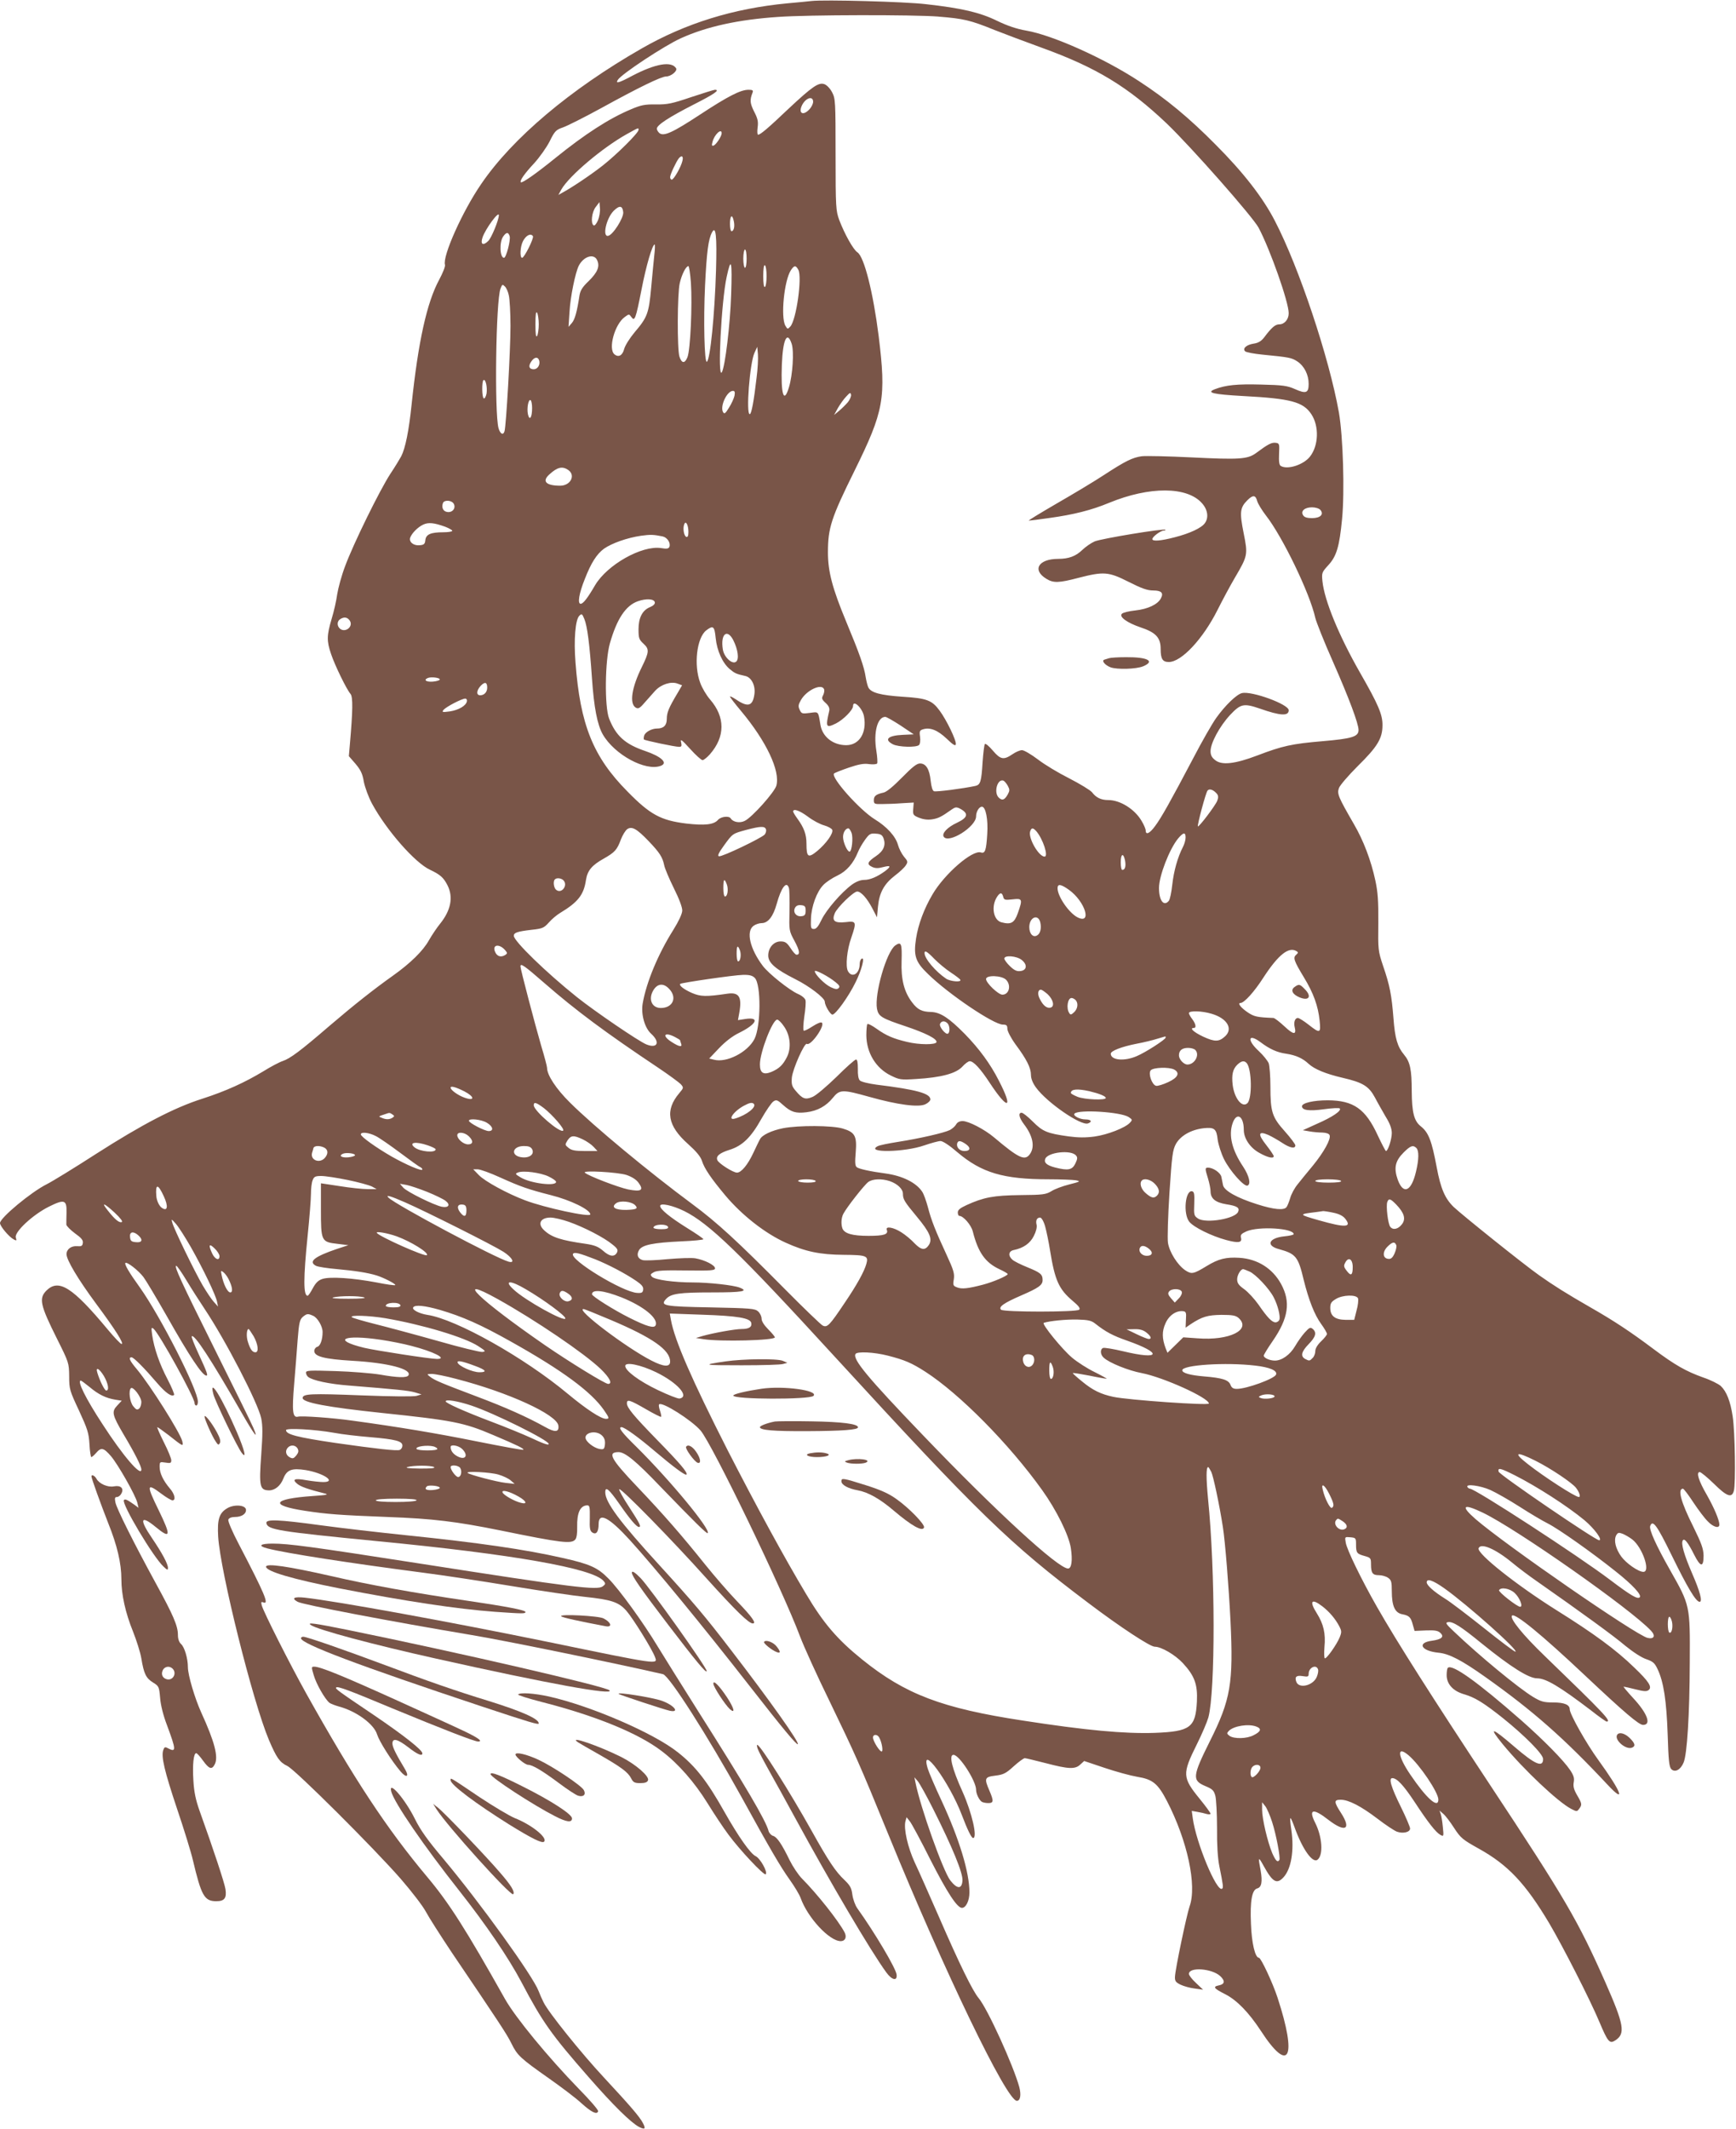
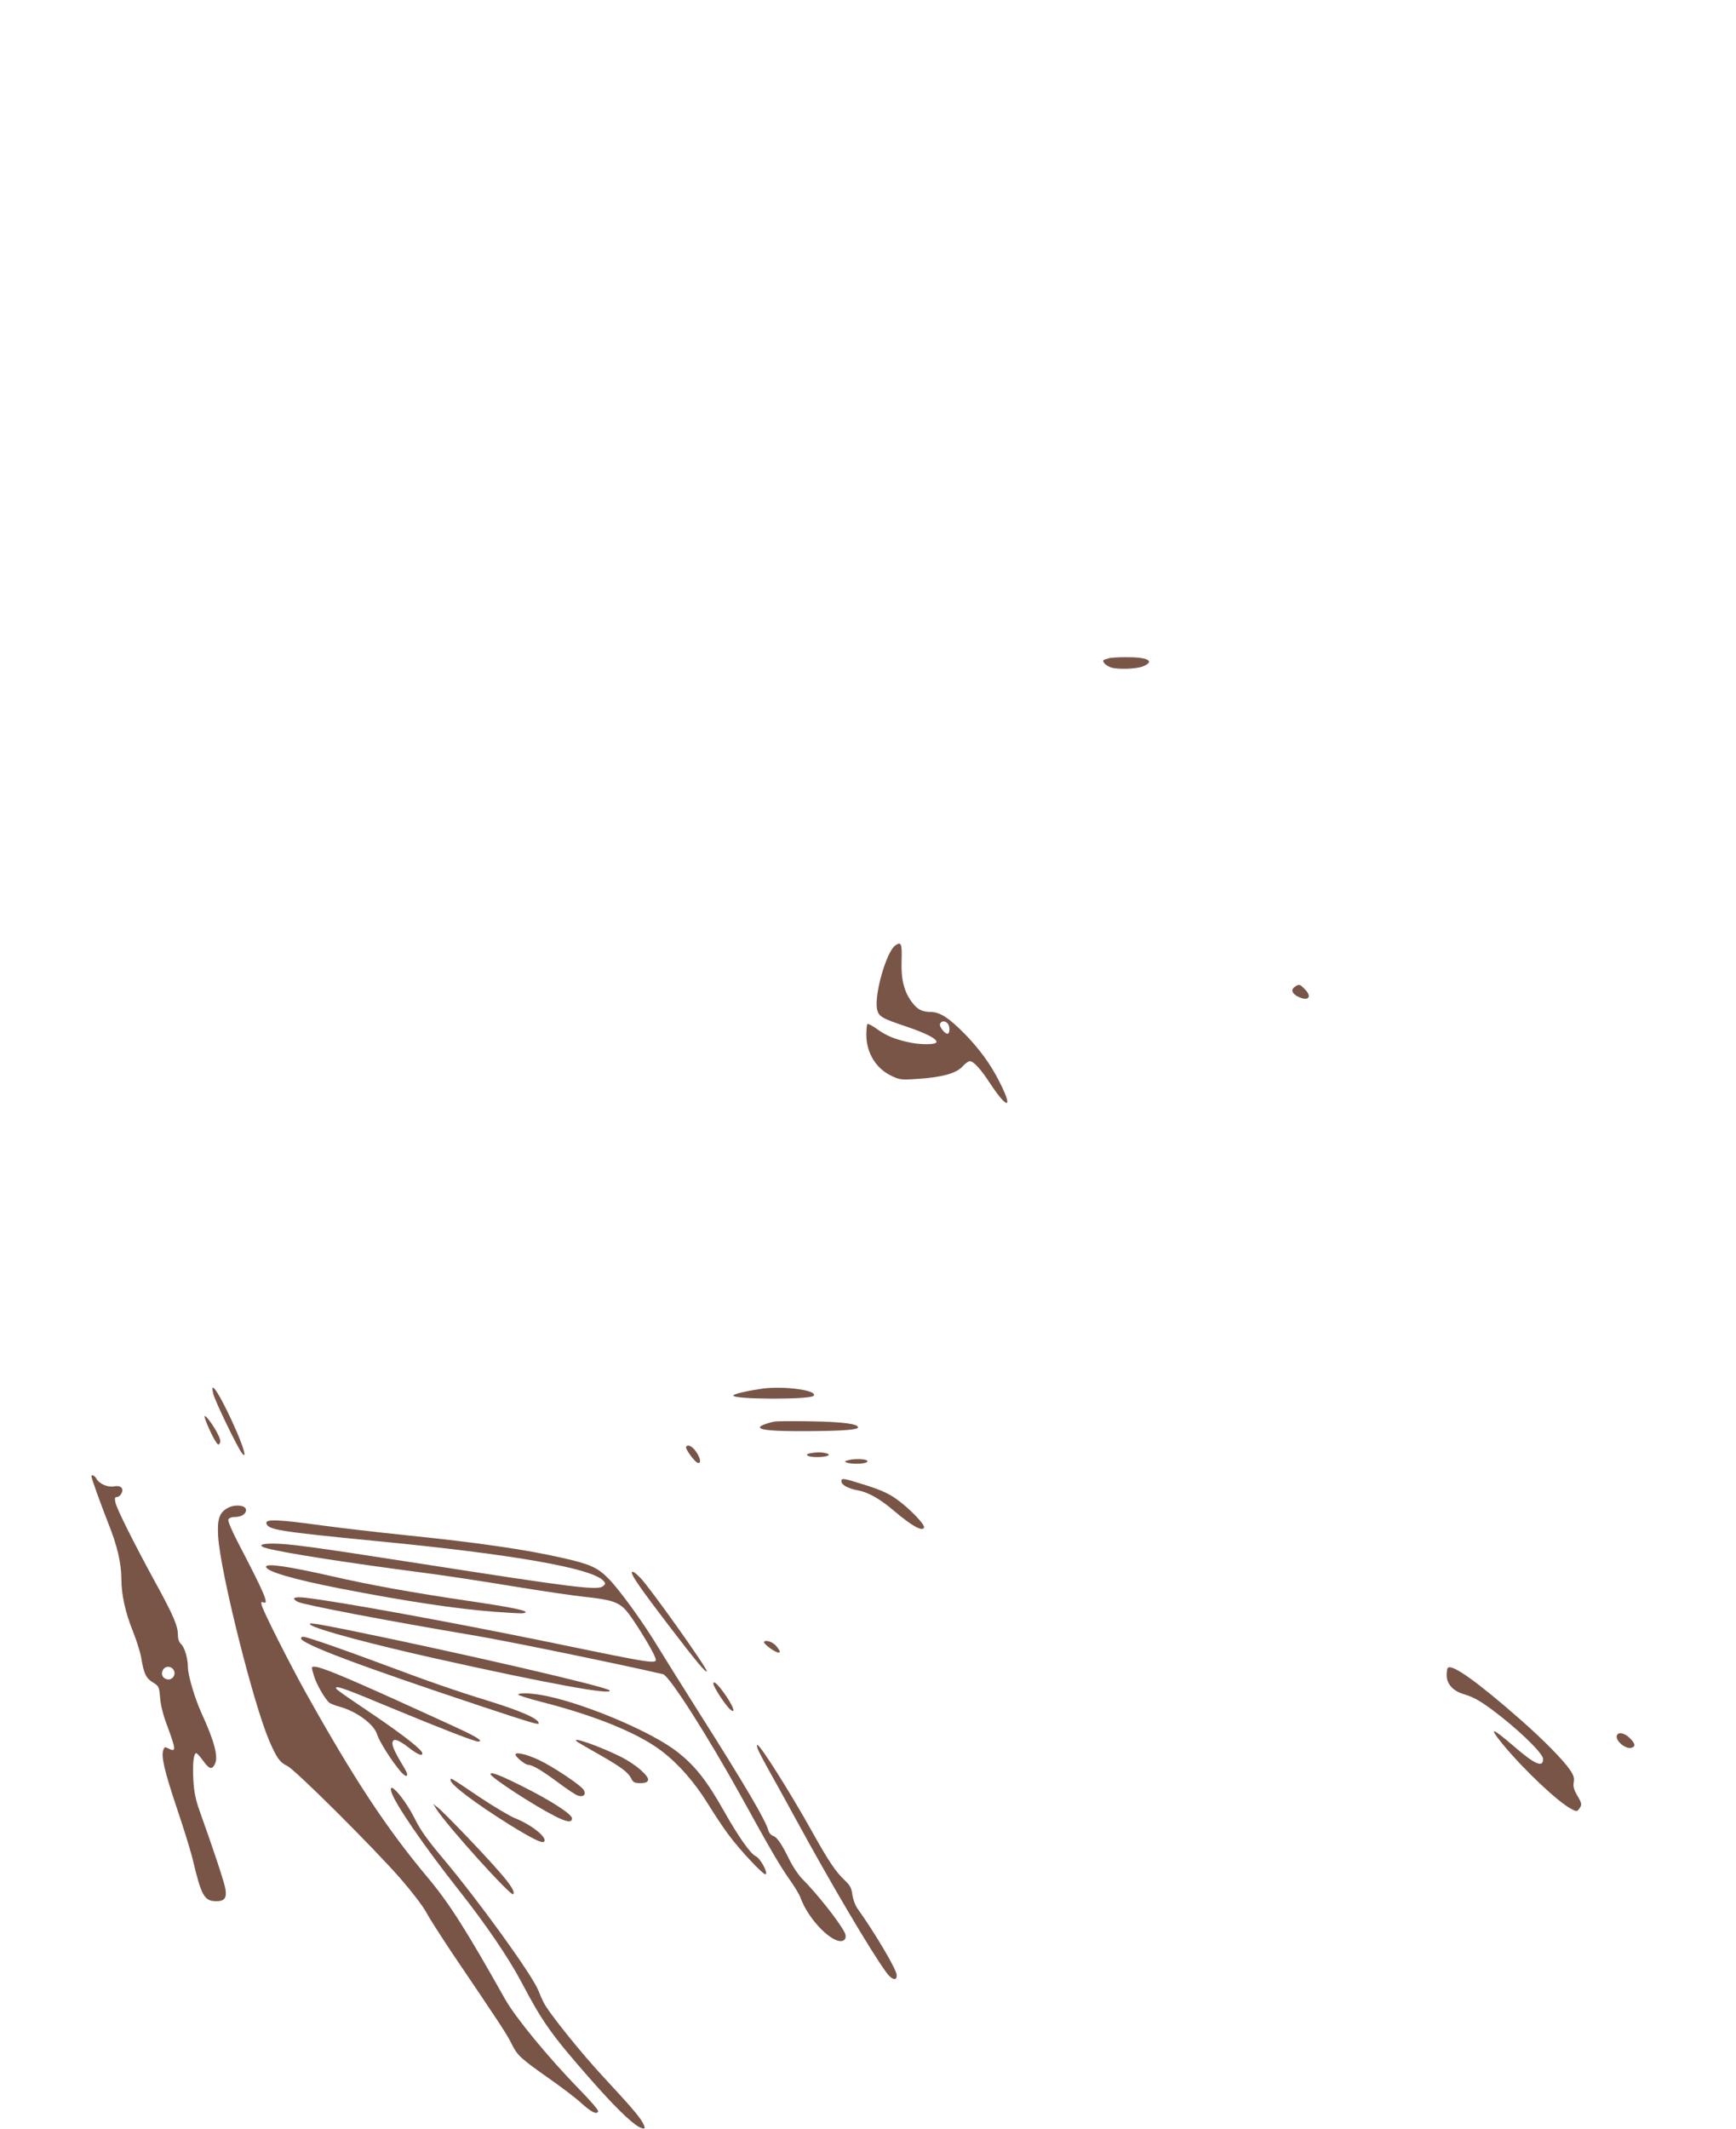
<svg xmlns="http://www.w3.org/2000/svg" version="1.0" width="1044pt" height="1280pt" viewBox="0 0 1044 1280" preserveAspectRatio="xMidYMid meet">
  <g transform="translate(0,1280) scale(0.1,-0.1)" fill="#795548" stroke="none">
-     <path d="M4880 12794 c-19 -2 -84 -9 -145 -14 -325 -31 -612 -120 -877 -272 -428 -245 -777 -539 -964 -814 -113 -164 -234 -435 -218 -486 3 -9 -13 -49 -35 -90 -74 -137 -126 -371 -166 -753 -16 -154 -37 -259 -62 -308 -8 -15 -37 -63 -65 -105 -63 -96 -224 -423 -273 -557 -21 -55 -41 -130 -47 -167 -5 -38 -20 -105 -34 -150 -29 -99 -30 -131 -3 -210 23 -69 94 -214 117 -240 15 -18 14 -99 -4 -304 l-6 -70 40 -46 c31 -37 42 -59 50 -108 7 -34 28 -92 49 -131 86 -159 258 -356 349 -398 61 -29 81 -46 105 -93 36 -71 21 -150 -44 -231 -19 -23 -49 -68 -67 -99 -35 -64 -112 -139 -216 -213 -114 -81 -231 -173 -382 -302 -175 -151 -237 -197 -282 -212 -19 -6 -72 -34 -117 -62 -111 -67 -225 -119 -368 -165 -169 -54 -362 -155 -637 -331 -130 -84 -264 -166 -296 -182 -96 -48 -282 -203 -282 -234 0 -19 54 -83 82 -98 18 -10 19 -8 13 11 -10 33 102 137 198 185 94 47 109 42 107 -34 -1 -31 -1 -63 -1 -73 1 -9 24 -32 52 -53 38 -27 50 -41 47 -58 -2 -18 -9 -21 -34 -19 -35 3 -64 -18 -64 -48 0 -35 70 -152 178 -298 118 -159 170 -242 153 -242 -6 0 -43 39 -83 87 -213 256 -295 307 -369 234 -46 -47 -38 -86 64 -290 71 -142 72 -145 73 -225 0 -77 3 -87 59 -206 51 -111 59 -134 63 -203 2 -42 8 -77 11 -77 4 0 17 11 29 25 30 35 45 32 89 -19 42 -49 148 -235 159 -281 l7 -30 -24 18 c-45 32 -58 37 -64 28 -14 -23 177 -343 239 -400 22 -21 26 -22 26 -7 0 24 -35 89 -96 179 -78 114 -69 142 22 67 91 -75 94 -55 19 99 -76 155 -74 168 15 101 29 -22 60 -40 67 -40 22 0 14 38 -16 72 -39 46 -61 91 -61 129 0 31 1 31 35 26 30 -5 35 -3 35 14 0 11 -20 60 -45 109 -25 50 -42 90 -39 90 3 0 34 -22 68 -48 87 -69 90 -71 82 -36 -14 53 -192 335 -272 431 -44 52 -54 73 -33 73 13 0 78 -66 156 -157 49 -57 86 -83 100 -69 3 3 -14 45 -39 93 -49 93 -81 186 -93 267 -6 44 -5 48 8 38 34 -28 247 -414 247 -447 0 -8 5 -15 10 -15 6 0 10 10 10 23 0 72 -224 511 -349 687 -65 90 -94 140 -87 147 9 9 78 -44 109 -85 15 -20 77 -124 137 -229 140 -248 217 -363 241 -363 11 0 5 18 -48 133 -25 54 -43 100 -40 103 15 16 115 -137 297 -454 80 -140 107 -174 74 -97 -8 21 -109 225 -223 454 -214 430 -256 521 -241 521 5 0 32 -39 61 -87 29 -49 79 -126 110 -173 125 -187 320 -563 340 -657 9 -46 9 -93 0 -219 -14 -191 -9 -213 47 -214 35 0 69 27 86 71 21 53 51 64 134 51 108 -18 188 -72 106 -72 -20 0 -66 5 -101 11 -72 13 -89 6 -55 -22 21 -17 66 -33 162 -57 30 -7 19 -10 -70 -16 -243 -17 -262 -56 -45 -89 130 -20 211 -26 495 -37 274 -10 412 -27 680 -81 371 -76 427 -82 450 -54 8 9 12 39 11 74 -2 86 18 130 61 131 14 0 16 -11 15 -76 -2 -64 1 -78 16 -88 23 -14 37 5 37 52 0 73 62 41 188 -97 153 -169 432 -508 727 -886 191 -245 276 -347 283 -341 10 11 -168 262 -402 566 -157 205 -225 285 -433 513 -235 257 -323 375 -323 435 0 39 21 21 85 -70 63 -91 103 -138 117 -138 16 0 7 19 -58 119 -37 56 -64 105 -60 108 9 10 317 -304 523 -534 178 -197 256 -273 280 -273 24 0 -4 39 -96 135 -48 50 -134 149 -191 220 -137 171 -249 300 -410 469 -158 166 -179 206 -110 206 39 0 105 -54 252 -208 206 -213 279 -285 284 -279 20 20 -226 318 -428 518 -89 87 -113 119 -90 119 17 0 101 -60 197 -142 116 -98 186 -150 193 -143 10 10 -37 66 -173 205 -146 150 -185 197 -185 224 0 25 18 20 113 -35 48 -28 90 -49 93 -47 2 3 -1 19 -7 37 -6 18 -9 35 -5 38 17 18 194 -94 249 -157 71 -83 494 -959 599 -1240 22 -58 101 -233 178 -390 154 -319 177 -369 353 -800 338 -827 711 -1600 772 -1600 21 0 27 35 15 82 -35 129 -191 472 -245 536 -36 43 -116 206 -238 487 -58 132 -123 280 -146 328 -42 91 -67 202 -56 247 l7 25 19 -24 c11 -13 67 -117 124 -231 101 -198 161 -290 190 -290 24 0 45 43 45 93 0 120 -60 319 -168 552 -39 83 -76 170 -83 193 -48 161 131 -84 205 -279 33 -87 58 -139 68 -139 28 0 -7 152 -63 277 -64 141 -84 223 -55 223 35 0 136 -157 136 -210 0 -24 18 -61 34 -72 6 -4 23 -8 39 -8 33 0 34 12 7 75 -32 74 -29 82 36 90 48 6 63 13 110 56 30 27 60 49 67 49 6 0 63 -14 126 -30 137 -36 177 -38 208 -8 l23 21 122 -41 c68 -23 156 -47 197 -54 93 -15 124 -40 179 -146 123 -238 181 -508 136 -633 -18 -52 -87 -381 -88 -424 -1 -25 5 -33 34 -47 19 -9 58 -20 85 -23 l50 -7 -42 40 c-24 22 -43 46 -43 55 0 43 138 33 188 -13 31 -29 28 -49 -8 -56 -38 -8 -31 -18 38 -53 71 -36 143 -111 215 -221 170 -261 219 -163 100 200 -29 89 -100 240 -112 240 -23 0 -44 89 -48 205 -6 136 6 204 38 212 26 7 32 40 20 109 -16 83 -14 85 19 25 53 -96 78 -111 118 -68 47 50 66 161 48 285 -13 90 -9 93 19 17 48 -134 110 -220 139 -195 35 28 28 137 -15 222 -42 83 -12 89 80 17 101 -78 140 -58 76 41 -44 68 -44 80 -2 80 47 0 121 -38 221 -114 48 -37 101 -72 117 -78 37 -13 79 -3 79 19 0 9 -24 66 -54 127 -61 123 -76 176 -53 176 28 0 67 -42 134 -143 82 -125 128 -183 155 -198 20 -11 21 -10 15 47 -3 33 -9 68 -13 79 l-7 20 23 -20 c13 -11 42 -49 65 -85 39 -60 51 -70 150 -125 174 -97 279 -208 422 -448 82 -139 245 -458 302 -594 51 -121 61 -132 96 -109 61 40 52 93 -61 349 -164 370 -240 501 -697 1192 -342 518 -555 852 -677 1066 -94 165 -180 342 -187 385 -6 35 -6 35 28 32 33 -3 34 -5 34 -45 0 -49 5 -55 53 -68 35 -10 37 -13 37 -50 0 -53 10 -65 48 -65 18 0 43 -7 55 -16 19 -13 22 -24 22 -80 0 -90 19 -131 64 -139 41 -8 51 -18 63 -65 l10 -35 68 3 c52 2 72 -1 86 -14 27 -24 9 -40 -50 -48 -92 -12 -64 -62 40 -72 64 -6 139 -45 280 -145 288 -204 475 -369 737 -649 112 -120 84 -44 -56 149 -72 99 -172 276 -172 305 0 27 -32 41 -99 41 -58 0 -74 5 -121 33 -89 54 -324 248 -474 391 -52 49 -56 56 -37 59 28 4 74 -24 200 -127 178 -144 285 -211 335 -211 53 0 135 -49 323 -192 48 -38 91 -68 95 -68 32 0 -17 51 -373 395 -130 125 -212 226 -196 242 18 17 177 -113 437 -358 239 -225 326 -299 351 -299 52 0 26 70 -61 163 -34 37 -59 67 -56 67 4 0 36 -7 71 -16 52 -13 68 -14 80 -4 22 18 0 52 -87 135 -110 107 -244 205 -468 345 -239 150 -479 340 -468 372 13 34 100 -3 200 -85 37 -31 105 -82 150 -113 267 -187 463 -329 532 -388 48 -39 99 -72 127 -81 40 -14 50 -23 67 -59 37 -77 54 -191 61 -393 5 -159 9 -195 22 -209 22 -22 56 -4 74 40 21 50 36 288 37 603 2 342 2 341 -118 553 -84 148 -128 245 -120 266 15 40 40 6 130 -178 93 -190 145 -278 167 -278 19 0 3 61 -45 171 -48 111 -68 180 -56 198 9 16 31 -11 69 -87 38 -75 56 -76 56 -4 -1 41 -12 72 -62 174 -74 147 -96 228 -62 228 5 0 33 -37 63 -83 30 -45 69 -97 87 -114 32 -34 69 -44 69 -19 0 27 -32 102 -75 178 -50 86 -66 138 -43 138 7 0 46 -32 85 -70 78 -77 108 -88 120 -43 12 42 7 358 -7 448 -14 92 -37 150 -72 183 -14 12 -61 36 -106 51 -103 37 -169 74 -301 173 -132 99 -234 167 -376 248 -143 82 -224 133 -310 194 -96 68 -460 360 -512 409 -53 51 -79 111 -103 240 -30 160 -49 209 -96 246 -40 32 -53 82 -54 211 0 130 -10 176 -46 219 -40 48 -55 98 -64 220 -11 139 -22 197 -63 316 -29 87 -30 95 -28 257 1 133 -3 185 -18 255 -26 121 -72 241 -128 337 -95 165 -103 183 -91 218 6 17 57 76 113 132 119 117 149 167 149 246 1 64 -26 126 -135 316 -128 224 -214 434 -226 549 -5 51 -4 54 35 97 50 54 67 112 83 278 16 165 6 495 -19 640 -59 331 -240 873 -385 1152 -72 140 -190 292 -357 459 -158 160 -297 275 -460 381 -210 138 -521 277 -678 304 -58 10 -114 29 -176 59 -102 50 -212 76 -428 100 -125 15 -612 28 -688 19z m765 -94 c149 -12 190 -21 335 -80 58 -23 186 -71 285 -107 329 -119 519 -235 752 -456 146 -140 516 -559 552 -626 70 -132 181 -447 181 -514 0 -37 -25 -67 -57 -67 -24 0 -46 -19 -91 -79 -17 -22 -35 -33 -63 -37 -44 -7 -68 -29 -51 -46 6 -6 53 -15 104 -20 165 -16 176 -19 210 -41 42 -28 68 -80 68 -135 0 -55 -16 -61 -83 -31 -45 20 -72 24 -203 27 -145 4 -213 -3 -278 -28 -55 -21 -10 -31 170 -41 286 -15 361 -35 410 -109 48 -72 44 -189 -8 -255 -39 -50 -137 -81 -176 -56 -9 5 -12 27 -10 72 3 62 2 64 -22 67 -24 2 -44 -8 -118 -63 -50 -36 -102 -39 -384 -25 -141 7 -277 10 -302 7 -56 -8 -97 -28 -229 -114 -56 -37 -183 -113 -282 -170 -98 -57 -174 -103 -168 -103 7 0 63 7 125 16 145 20 252 47 358 91 243 100 470 99 559 -3 34 -38 41 -86 17 -119 -20 -29 -91 -62 -181 -85 -84 -22 -135 -26 -135 -11 0 14 50 51 68 51 8 0 13 2 10 5 -9 9 -384 -53 -425 -70 -21 -9 -54 -32 -74 -51 -39 -38 -82 -54 -145 -54 -119 0 -159 -67 -71 -120 42 -26 75 -25 193 6 152 39 180 37 301 -24 79 -40 113 -52 148 -52 50 0 64 -15 46 -48 -19 -36 -79 -64 -153 -72 -38 -4 -75 -13 -81 -20 -19 -18 31 -54 110 -81 94 -31 123 -62 123 -131 0 -60 12 -78 49 -78 76 0 205 138 293 313 28 56 75 144 105 195 77 131 78 137 52 267 -25 125 -22 153 22 197 34 34 50 33 60 -6 5 -16 28 -54 52 -85 100 -128 264 -467 297 -616 6 -25 53 -144 106 -263 96 -218 154 -372 154 -411 0 -40 -40 -52 -216 -67 -186 -16 -241 -28 -393 -86 -134 -51 -214 -60 -253 -28 -20 15 -28 30 -28 54 0 48 54 149 117 217 64 68 82 72 179 39 125 -44 174 -46 174 -10 0 36 -223 117 -281 103 -32 -7 -101 -74 -154 -148 -24 -33 -87 -143 -140 -245 -136 -258 -192 -358 -229 -407 -32 -44 -56 -55 -56 -26 0 9 -11 35 -25 58 -41 70 -128 125 -200 125 -43 0 -73 14 -98 47 -11 13 -72 50 -136 83 -64 32 -149 83 -189 114 -41 31 -84 56 -96 56 -12 0 -38 -11 -58 -25 -52 -35 -71 -32 -117 22 -22 26 -43 44 -48 40 -4 -4 -10 -54 -14 -110 -7 -116 -13 -135 -43 -142 -74 -16 -237 -37 -249 -32 -9 3 -16 26 -20 62 -7 70 -28 105 -64 105 -20 0 -46 -21 -108 -84 -53 -54 -93 -87 -111 -91 -45 -10 -59 -20 -59 -46 0 -22 4 -24 50 -23 28 0 82 2 120 5 l70 4 -3 -38 c-3 -35 0 -39 34 -53 25 -10 51 -14 79 -10 38 6 56 15 118 59 21 15 29 16 49 6 55 -29 50 -54 -18 -86 -56 -26 -91 -63 -79 -83 28 -45 195 59 195 122 0 28 18 58 35 58 23 0 38 -77 32 -165 -6 -98 -13 -118 -38 -110 -51 17 -219 -129 -291 -252 -51 -86 -86 -181 -99 -265 -16 -104 -4 -141 71 -213 123 -121 396 -305 451 -305 22 0 27 -5 27 -25 0 -14 21 -55 50 -95 67 -90 92 -141 92 -183 0 -22 11 -49 30 -75 65 -90 271 -232 313 -216 28 10 19 24 -16 24 -34 0 -77 23 -65 35 26 26 279 10 326 -21 22 -15 23 -17 7 -34 -27 -30 -134 -72 -213 -83 -53 -7 -97 -7 -156 1 -129 18 -155 29 -214 88 -30 30 -60 54 -68 54 -22 0 -16 -29 14 -69 53 -69 67 -135 36 -179 -30 -43 -67 -26 -216 100 -57 48 -153 98 -189 98 -18 0 -32 -7 -39 -20 -6 -11 -23 -26 -38 -34 -35 -17 -178 -50 -311 -71 -57 -9 -112 -20 -123 -26 -77 -41 162 -37 281 5 41 14 85 26 97 26 14 0 55 -27 101 -67 146 -124 277 -163 549 -163 72 0 146 -3 164 -6 30 -6 27 -8 -40 -25 -40 -10 -88 -28 -108 -41 -32 -19 -49 -22 -186 -23 -160 -2 -220 -13 -323 -60 -39 -18 -53 -29 -53 -44 0 -12 4 -21 9 -21 24 0 71 -54 81 -93 32 -127 75 -187 159 -227 28 -13 51 -26 51 -30 0 -10 -88 -48 -150 -64 -88 -23 -126 -27 -154 -16 -24 9 -26 13 -20 49 5 34 -1 55 -44 148 -67 145 -91 205 -112 286 -10 37 -25 79 -34 92 -36 55 -119 96 -221 110 -90 12 -160 27 -173 38 -10 8 -11 30 -6 88 8 99 -4 122 -78 144 -64 19 -265 20 -359 2 -69 -14 -127 -41 -139 -67 -5 -8 -22 -44 -39 -80 -34 -73 -73 -120 -99 -120 -24 0 -111 56 -118 75 -10 24 13 43 73 62 77 24 129 74 191 185 29 51 62 99 73 106 18 12 25 9 59 -22 47 -42 75 -51 140 -43 66 8 118 37 158 86 42 52 57 52 222 6 167 -47 294 -64 335 -44 17 8 30 21 30 29 0 36 -82 59 -325 89 -46 6 -91 17 -99 25 -9 9 -13 34 -12 70 0 37 -3 56 -11 56 -7 0 -60 -47 -118 -105 -59 -57 -123 -112 -144 -120 -43 -18 -60 -12 -101 37 -23 27 -26 39 -23 79 5 52 76 211 90 203 23 -15 110 108 91 127 -6 6 -29 -4 -57 -22 -26 -17 -50 -29 -53 -25 -4 4 -2 42 4 85 7 43 10 87 7 98 -3 11 -23 28 -45 37 -52 23 -176 122 -211 168 -78 103 -103 209 -56 242 12 9 34 16 48 16 39 0 70 40 91 116 27 98 59 140 73 96 4 -10 5 -72 4 -138 -3 -118 -3 -120 30 -181 31 -58 35 -83 12 -83 -6 0 -22 18 -36 40 -22 33 -32 40 -60 40 -41 0 -74 -38 -74 -85 0 -44 44 -82 161 -141 85 -42 179 -114 179 -136 0 -22 33 -78 46 -78 19 0 97 108 139 194 37 74 58 155 37 142 -7 -4 -12 -18 -12 -32 0 -59 -47 -87 -71 -42 -15 29 -6 127 21 202 32 94 30 100 -34 92 -67 -7 -85 7 -66 53 15 36 113 131 135 131 23 0 59 -40 91 -101 l28 -54 6 65 c8 83 37 136 102 186 28 21 57 48 65 61 14 21 13 25 -11 53 -14 17 -30 49 -36 71 -14 51 -67 109 -139 153 -91 56 -268 254 -245 276 5 4 45 20 89 35 59 20 90 26 122 21 23 -3 45 -1 48 4 3 5 1 40 -5 77 -18 111 7 203 54 203 7 0 49 -24 92 -52 l79 -53 -65 -3 c-90 -4 -116 -28 -60 -57 34 -17 141 -20 157 -4 6 6 9 28 6 49 -5 33 -2 39 17 45 43 14 89 -5 143 -56 38 -37 53 -46 55 -34 5 21 -56 147 -97 202 -46 63 -77 75 -223 84 -132 9 -190 24 -206 56 -5 10 -12 38 -16 62 -9 61 -37 141 -117 333 -84 202 -110 302 -110 417 0 146 19 206 160 491 177 359 191 436 145 810 -33 261 -87 477 -128 503 -25 17 -76 108 -109 194 -20 55 -22 73 -22 393 0 320 -1 337 -21 375 -12 23 -32 44 -47 49 -34 12 -73 -15 -215 -148 -121 -115 -169 -156 -183 -156 -5 0 -6 19 -3 43 5 35 1 54 -21 96 -25 51 -27 69 -9 115 5 13 -1 16 -25 16 -47 0 -122 -38 -291 -149 -166 -109 -219 -133 -245 -111 -8 7 -15 19 -15 26 0 22 74 70 223 146 122 62 160 88 126 88 -5 0 -70 -20 -142 -44 -115 -39 -143 -45 -212 -44 -68 1 -91 -4 -152 -30 -131 -55 -276 -149 -453 -292 -116 -94 -200 -153 -208 -146 -8 9 23 53 80 114 32 35 74 94 93 131 31 63 38 70 81 85 26 9 129 61 228 115 227 125 363 191 392 191 29 0 69 33 60 49 -28 45 -124 28 -262 -44 -82 -44 -104 -50 -89 -26 21 35 282 207 380 251 155 70 345 112 585 128 179 13 811 14 965 2z m-755 -512 c0 -12 -10 -32 -22 -45 -39 -42 -69 -24 -44 26 23 44 66 56 66 19z m-1050 -169 c0 -18 -130 -147 -215 -214 -74 -58 -188 -134 -244 -164 l-23 -13 18 33 c47 82 247 251 394 333 74 41 70 39 70 25z m500 -20 c0 -18 -33 -68 -48 -74 -11 -4 -13 1 -7 22 10 43 55 85 55 52z m-236 -166 c-8 -36 -52 -113 -64 -113 -6 0 -10 7 -10 15 0 16 35 90 52 113 18 21 29 13 22 -15z m-508 -358 c-9 -20 -20 -34 -26 -30 -19 12 -11 81 13 111 l22 29 3 -37 c2 -20 -4 -53 -12 -73z m152 49 c3 -34 -62 -137 -91 -142 -36 -7 -11 106 34 151 35 34 53 31 57 -9z m-748 -18 c0 -28 -45 -138 -64 -155 -32 -31 -48 -20 -34 22 18 52 98 161 98 133z m1413 -36 c7 -32 0 -60 -14 -60 -5 0 -9 20 -9 45 0 51 14 60 23 15z m-107 -295 c-8 -268 -35 -537 -55 -550 -15 -9 -21 251 -11 458 10 204 20 279 42 320 23 44 30 -22 24 -228z m-1241 205 c7 -23 -21 -130 -34 -130 -25 0 -29 95 -5 128 19 27 31 28 39 2z m140 0 c7 -12 -52 -130 -65 -130 -15 0 -12 67 5 100 18 35 47 50 60 30z m730 -112 c-4 -35 -12 -124 -19 -198 -14 -154 -23 -178 -99 -267 -30 -36 -57 -79 -63 -100 -10 -40 -34 -54 -59 -33 -39 33 2 181 62 224 26 19 26 19 40 0 20 -28 26 -13 61 165 28 144 65 271 79 271 3 0 2 -28 -2 -62z m555 -23 c0 -30 -4 -55 -10 -55 -5 0 -10 25 -10 55 0 30 5 55 10 55 6 0 10 -25 10 -55z m-899 -9 c18 -38 2 -74 -51 -126 -37 -35 -50 -56 -55 -86 -15 -99 -28 -145 -46 -166 l-20 -23 6 90 c5 91 35 237 56 278 29 56 91 75 110 33z m806 -208 c-6 -180 -36 -431 -56 -466 -27 -45 -3 427 29 573 27 126 34 99 27 -107z m213 112 c0 -32 -4 -62 -10 -65 -6 -4 -10 20 -10 65 0 45 4 69 10 65 6 -3 10 -33 10 -65z m-455 -40 c9 -132 -3 -405 -21 -448 -16 -39 -34 -38 -48 4 -14 43 -13 379 2 442 12 52 37 102 52 102 4 0 11 -45 15 -100z m646 78 c24 -44 -12 -301 -48 -341 -16 -17 -17 -17 -30 5 -29 52 -7 272 33 333 20 31 30 31 45 3z m-1741 -154 c5 -21 10 -104 10 -184 0 -148 -26 -600 -36 -633 -8 -26 -26 -16 -36 19 -25 93 -16 766 12 839 10 26 12 27 26 13 9 -8 20 -33 24 -54z m180 -174 c0 -30 -5 -62 -10 -70 -7 -10 -10 11 -10 70 0 59 3 80 10 70 5 -8 10 -40 10 -70z m1521 -117 c15 -46 6 -187 -16 -260 -31 -105 -50 -45 -43 136 6 151 32 205 59 124z m-211 -203 c-16 -140 -31 -220 -41 -220 -24 0 0 306 28 368 l17 37 4 -45 c2 -25 -1 -88 -8 -140z m-1307 101 c6 -25 -10 -51 -33 -51 -28 0 -34 18 -16 45 19 30 42 32 49 6z m-317 -197 c-4 -19 -11 -32 -17 -29 -11 7 -12 98 -2 109 13 12 25 -43 19 -80z m1491 -14 c-4 -16 -18 -48 -33 -71 -22 -36 -28 -40 -36 -26 -19 35 24 127 60 127 11 0 13 -8 9 -30z m682 -38 c-13 -15 -37 -39 -53 -52 l-30 -25 23 42 c13 22 35 54 50 69 22 24 26 26 29 11 2 -9 -7 -30 -19 -45z m-1899 -35 c0 -57 -15 -80 -25 -38 -8 36 3 94 16 85 5 -3 9 -24 9 -47z m218 -373 c45 -32 13 -94 -49 -94 -85 0 -111 26 -66 67 49 45 79 52 115 27z m-689 -203 c14 -26 -8 -54 -39 -49 -25 3 -36 27 -26 54 8 20 53 17 65 -5z m5212 -37 c22 -27 -1 -49 -51 -49 -29 0 -46 5 -53 17 -17 25 9 48 53 48 22 0 43 -7 51 -16z m-5263 -101 c23 -9 42 -20 42 -24 0 -5 -24 -9 -54 -9 -75 0 -104 -12 -108 -47 -2 -23 -8 -29 -34 -31 -37 -4 -66 20 -57 46 10 27 46 63 78 78 32 15 66 11 133 -13z m1462 -31 c0 -23 -4 -32 -12 -30 -15 5 -23 52 -13 76 9 25 25 -4 25 -46z m-155 -27 c28 -6 49 -39 41 -62 -5 -12 -16 -14 -51 -8 -115 17 -323 -100 -396 -223 -46 -79 -72 -112 -87 -112 -20 0 -10 62 25 149 38 98 72 150 115 182 47 33 140 66 223 78 58 8 75 7 130 -4z m-47 -396 c2 -10 -9 -21 -29 -29 -46 -19 -69 -64 -69 -133 0 -53 3 -62 30 -87 36 -33 34 -50 -10 -140 -61 -123 -76 -220 -37 -244 15 -9 24 -5 53 29 19 22 48 54 64 72 36 39 96 58 135 43 l27 -10 -28 -48 c-52 -87 -64 -116 -64 -154 0 -39 -19 -58 -59 -58 -32 0 -70 -21 -77 -42 -3 -11 -4 -22 -1 -24 6 -6 186 -44 211 -44 15 0 17 5 12 28 -6 22 4 15 54 -40 34 -38 68 -68 75 -68 7 0 27 16 44 35 93 106 93 224 1 330 -21 24 -48 69 -59 100 -40 106 -21 270 36 315 42 32 50 26 57 -46 8 -77 41 -150 85 -187 30 -25 39 -29 93 -41 37 -8 62 -57 55 -109 -10 -73 -39 -81 -111 -32 -20 13 -36 21 -36 17 0 -4 30 -43 67 -87 152 -182 236 -360 212 -448 -10 -38 -145 -190 -190 -212 -29 -15 -70 -8 -84 14 -10 18 -59 12 -77 -8 -25 -29 -79 -35 -192 -22 -152 19 -216 53 -353 193 -206 208 -284 401 -312 775 -11 136 -1 258 23 281 14 14 17 13 30 -19 18 -43 32 -153 46 -357 12 -175 32 -279 65 -337 70 -122 258 -224 349 -189 45 17 3 56 -94 89 -121 41 -176 91 -217 195 -28 72 -25 349 5 453 42 147 95 226 167 252 51 18 99 15 103 -6z m-1834 -111 c22 -35 -27 -74 -59 -48 -20 17 -19 47 3 59 23 14 42 10 56 -11z m2306 -117 c28 -56 36 -114 17 -129 -23 -19 -73 27 -80 74 -15 92 26 127 63 55z m-1765 -236 c0 -5 -19 -11 -42 -13 -40 -3 -58 10 -30 22 20 8 72 2 72 -9z m285 -49 c0 -27 -18 -46 -42 -46 -25 0 -23 29 3 57 25 26 39 22 39 -11z m2026 -10 c3 -8 0 -24 -6 -36 -10 -18 -8 -25 15 -46 19 -17 25 -32 22 -47 -23 -100 -20 -106 41 -76 45 23 102 81 102 104 0 42 57 -12 66 -62 18 -98 -28 -173 -107 -173 -79 0 -143 50 -155 122 -14 84 -10 79 -64 72 -46 -6 -50 -5 -61 19 -10 21 -8 31 8 59 35 60 125 101 139 64z m-2148 -72 c-5 -27 -50 -53 -103 -61 -45 -6 -49 -5 -37 10 16 18 109 67 130 67 7 0 12 -7 10 -16z m3252 -507 c13 -24 13 -30 0 -54 -19 -33 -33 -38 -54 -18 -31 31 -8 114 28 102 6 -2 18 -16 26 -30z m1259 -50 c8 -11 9 -22 1 -42 -11 -28 -110 -159 -116 -153 -5 6 47 202 58 215 11 14 36 5 57 -20z m-2460 -137 c30 -23 74 -46 97 -52 24 -7 46 -19 49 -27 8 -20 -36 -82 -90 -127 -55 -45 -65 -38 -65 44 0 56 -15 96 -55 151 -14 19 -25 38 -25 42 0 20 39 6 89 -31z m-958 -147 c66 -69 83 -96 93 -143 3 -19 30 -82 58 -139 32 -64 52 -117 51 -136 -1 -20 -21 -63 -54 -116 -92 -146 -162 -315 -184 -442 -11 -65 12 -147 51 -182 56 -51 38 -91 -29 -64 -48 20 -309 198 -417 284 -184 147 -380 337 -380 369 0 19 22 26 107 36 65 7 74 11 103 43 17 20 48 46 68 58 108 65 143 109 156 199 9 56 35 88 107 128 67 38 80 53 103 115 10 26 27 54 38 62 28 19 57 3 129 -72z m705 72 c4 -8 0 -23 -7 -32 -18 -21 -256 -135 -275 -131 -11 2 -2 21 30 65 53 73 51 71 135 94 84 22 110 23 117 4z m515 -22 c11 -29 2 -113 -12 -113 -14 0 -39 57 -39 88 0 27 15 52 32 52 5 0 13 -12 19 -27z m1111 10 c40 -46 75 -153 50 -153 -35 0 -99 111 -87 151 8 24 17 24 37 2z m-918 -44 c14 -41 0 -75 -46 -106 -52 -35 -57 -49 -23 -65 19 -9 37 -9 66 -1 46 12 50 5 12 -24 -48 -35 -91 -53 -126 -53 -21 0 -48 -10 -73 -28 -63 -46 -154 -151 -183 -211 -19 -40 -32 -56 -46 -56 -18 0 -20 6 -18 60 2 75 35 165 75 205 16 17 54 42 84 56 55 26 96 73 124 142 7 18 26 51 42 73 26 36 33 40 66 37 29 -2 38 -8 46 -29z m1816 6 c0 -15 -7 -40 -16 -57 -32 -62 -55 -145 -64 -226 -5 -46 -14 -90 -21 -98 -30 -36 -59 2 -59 77 0 73 63 235 115 298 32 38 45 39 45 6z m-364 -139 c6 -35 0 -56 -17 -56 -5 0 -9 20 -9 45 0 53 16 60 26 11z m-3378 -118 c30 -30 -11 -85 -44 -57 -14 12 -19 51 -7 62 10 11 38 8 51 -5z m983 -25 c11 -30 4 -73 -11 -73 -6 0 -10 23 -10 50 0 56 6 63 21 23z m2058 -33 c97 -70 140 -210 51 -165 -52 27 -120 126 -120 175 0 28 20 25 69 -10z m-396 -41 c5 -20 11 -21 56 -16 60 7 62 2 32 -83 -21 -59 -41 -70 -98 -55 -49 12 -64 96 -27 153 18 28 30 28 37 1z m-1188 -84 c0 -24 -5 -31 -24 -33 -32 -5 -54 23 -40 50 7 13 19 18 37 16 23 -2 27 -8 27 -33z m1411 -70 c8 -34 1 -67 -18 -78 -24 -16 -48 8 -48 49 0 59 53 82 66 29z m-3216 -170 c12 -14 11 -18 -1 -26 -25 -16 -49 -10 -61 17 -21 46 26 53 62 9z m1410 1 c9 -26 3 -66 -11 -66 -5 0 -9 20 -9 45 0 50 6 57 20 21z m3348 -5 c10 -6 10 -10 -3 -21 -20 -17 -14 -36 46 -135 58 -95 86 -173 95 -261 8 -77 3 -79 -67 -24 -28 22 -57 40 -64 40 -17 0 -26 -26 -19 -55 12 -48 -7 -47 -61 4 -30 28 -60 51 -67 51 -100 4 -116 8 -155 34 -40 27 -63 56 -43 56 22 0 83 67 138 153 90 138 153 188 200 158z m-2178 -47 c25 -25 68 -61 97 -80 29 -19 55 -39 58 -44 10 -17 -59 -11 -85 6 -64 43 -130 121 -130 154 0 19 16 10 60 -36z m524 -5 c36 -28 32 -63 -8 -67 -21 -3 -37 5 -62 29 -19 18 -34 39 -34 46 0 22 74 16 104 -8z m-2868 -141 c187 -163 366 -296 679 -505 66 -44 128 -90 139 -101 18 -21 18 -22 -9 -54 -87 -103 -71 -196 53 -306 48 -43 75 -75 83 -100 15 -48 56 -107 141 -209 100 -119 239 -228 363 -284 119 -54 207 -72 348 -73 139 -1 151 -6 137 -55 -13 -46 -57 -126 -129 -232 -93 -139 -106 -152 -134 -138 -12 7 -112 103 -222 214 -290 293 -413 406 -563 517 -258 191 -590 466 -734 609 -83 82 -138 165 -138 209 0 9 -16 69 -36 135 -37 128 -124 458 -124 475 0 21 21 7 146 -102z m1749 7 c23 -18 27 -26 19 -35 -9 -9 -20 -8 -48 5 -36 17 -96 77 -96 96 0 12 83 -31 125 -66z m-486 26 c39 -39 37 -292 -2 -368 -42 -80 -168 -144 -243 -124 l-29 7 59 62 c38 40 82 74 122 93 105 52 125 96 37 83 l-45 -7 8 44 c17 95 -1 125 -71 115 -129 -19 -161 -18 -213 4 -48 21 -80 45 -71 55 8 7 323 53 377 54 39 1 57 -4 71 -18z m1511 -11 c33 -33 19 -90 -22 -90 -24 0 -98 70 -98 94 0 25 94 22 120 -4z m-2025 -56 c49 -52 21 -114 -51 -114 -55 0 -77 54 -44 108 25 40 61 43 95 6z m2275 -31 c35 -33 44 -75 17 -81 -22 -5 -44 13 -63 51 -16 29 -13 57 6 57 5 0 23 -12 40 -27z m168 -35 c18 -18 14 -53 -9 -74 -17 -16 -22 -16 -29 -4 -19 29 -9 90 14 90 7 0 17 -5 24 -12z m819 -83 c92 -27 130 -89 81 -135 -37 -34 -62 -35 -133 -2 -57 27 -84 52 -55 52 16 0 11 25 -10 53 -11 14 -20 30 -20 36 0 16 78 14 137 -4z m-2572 -76 c38 -54 45 -130 17 -185 -24 -47 -46 -68 -92 -88 -49 -20 -70 -7 -70 45 0 73 76 269 104 269 7 0 26 -18 41 -41z m-655 -64 c17 -9 30 -17 30 -19 0 -3 3 -11 6 -20 9 -23 -11 -20 -56 9 -62 39 -45 64 20 30z m2950 -3 c0 -11 -120 -89 -175 -112 -75 -32 -155 -24 -155 15 0 17 64 42 155 60 44 8 100 22 125 30 25 7 46 14 48 14 1 1 2 -3 2 -7z m571 -28 c54 -41 101 -62 154 -69 58 -9 99 -27 135 -61 35 -32 102 -60 205 -84 121 -28 157 -50 194 -119 16 -31 46 -83 65 -116 25 -40 36 -71 36 -97 0 -37 -23 -108 -35 -108 -3 0 -25 42 -49 93 -74 161 -146 211 -301 212 -86 0 -155 -16 -155 -36 0 -24 43 -30 130 -18 49 7 93 9 97 5 13 -13 -44 -52 -136 -92 l-86 -39 40 -7 c22 -4 57 -7 78 -7 24 -1 40 -7 43 -16 9 -23 -34 -101 -100 -182 -34 -41 -76 -92 -93 -114 -18 -22 -38 -59 -44 -82 -7 -23 -17 -48 -22 -54 -15 -21 -77 -15 -177 17 -120 38 -198 81 -205 115 -3 14 -7 36 -10 50 -5 24 -49 55 -80 55 -19 0 -19 -5 0 -66 8 -27 15 -61 15 -75 0 -45 29 -68 94 -79 66 -10 82 -21 72 -45 -16 -42 -193 -72 -241 -41 -24 16 -26 21 -23 89 2 58 0 72 -13 75 -41 8 -55 -135 -17 -183 26 -33 133 -86 222 -110 74 -20 97 -16 89 14 -4 17 2 24 33 38 74 32 284 19 284 -17 0 -4 -25 -10 -57 -13 -94 -10 -112 -56 -31 -77 101 -28 115 -45 148 -184 30 -121 65 -211 106 -267 19 -26 34 -52 34 -59 0 -6 -16 -26 -35 -44 -22 -21 -35 -43 -35 -59 0 -14 -7 -33 -16 -41 -18 -19 -20 -19 -45 -6 -29 16 -23 44 21 89 43 44 50 70 24 92 -14 11 -20 8 -48 -23 -17 -19 -43 -56 -58 -82 -30 -51 -79 -86 -121 -86 -31 0 -67 16 -67 30 0 5 24 45 54 88 95 138 109 235 50 343 -51 93 -141 150 -250 157 -81 5 -126 -6 -198 -50 -79 -48 -90 -50 -128 -25 -47 32 -95 109 -104 165 -4 26 0 161 9 301 15 226 19 257 39 294 28 49 90 85 166 94 65 7 78 -3 85 -69 4 -29 21 -82 38 -117 35 -70 120 -166 141 -159 22 8 11 58 -26 114 -67 100 -88 187 -64 259 24 72 68 47 68 -38 0 -52 39 -109 95 -139 50 -28 85 -35 85 -19 0 5 -20 35 -45 67 -53 67 -48 87 14 60 21 -10 58 -31 82 -47 47 -31 79 -37 79 -15 0 7 -29 46 -64 85 -76 85 -86 116 -86 270 0 60 -5 122 -10 138 -6 15 -33 49 -60 74 -73 67 -64 109 11 53z m-393 -46 c29 -29 -3 -88 -47 -88 -22 0 -51 31 -51 55 0 30 19 45 55 45 17 0 36 -5 43 -12z m310 -80 c30 -37 33 -211 4 -240 -31 -31 -79 28 -89 110 -7 62 1 95 29 122 25 23 41 25 56 8z m-437 -38 c37 -20 23 -49 -36 -76 -30 -14 -63 -24 -72 -22 -25 5 -49 73 -33 93 15 18 110 21 141 5z m-4269 -131 c62 -32 65 -60 4 -39 -39 13 -86 46 -86 61 0 12 30 4 82 -22z m3758 1 c59 -14 100 -30 100 -41 0 -15 -127 -10 -170 7 -22 9 -40 19 -40 23 0 23 37 27 110 11z m-3279 -102 c51 -40 125 -125 116 -135 -18 -18 -177 119 -177 152 0 22 14 18 61 -17z m1262 26 c19 -19 -42 -67 -110 -88 -53 -17 -12 43 52 77 33 18 48 20 58 11z m-2173 -64 c13 -9 13 -11 0 -20 -18 -11 -38 -12 -65 0 -21 8 -21 8 25 23 22 8 24 8 40 -3z m568 -50 c37 -22 43 -50 11 -50 -24 0 -119 49 -119 62 0 16 75 8 108 -12z m-668 -80 c22 -11 88 -57 147 -101 60 -45 114 -84 121 -86 6 -3 12 -9 12 -14 0 -13 -95 27 -185 78 -92 53 -185 119 -185 133 0 17 49 11 90 -10z m558 0 c30 -28 28 -50 -3 -50 -28 0 -65 32 -65 55 0 22 42 19 68 -5z m687 -20 c23 -11 52 -31 65 -45 l23 -25 -75 0 c-59 0 -81 4 -99 19 -22 18 -22 19 -6 45 21 31 37 32 92 6z m2300 -26 c35 -23 32 -44 -5 -44 -30 0 -51 24 -43 48 6 16 19 15 48 -4z m-3232 -10 c26 -9 47 -19 47 -24 0 -23 -95 -14 -127 12 -37 30 7 37 80 12z m-622 -14 c23 -13 24 -37 2 -62 -32 -35 -89 -12 -76 32 3 8 6 21 8 28 5 15 39 16 66 2z m1249 -9 c15 -29 -13 -53 -58 -49 -73 6 -65 68 9 68 28 0 41 -5 49 -19z m5318 7 c16 -16 15 -69 -2 -140 -28 -121 -76 -143 -110 -51 -25 71 -16 113 35 164 41 41 57 47 77 27z m-2047 -45 c10 -11 9 -21 -4 -48 -19 -39 -43 -44 -122 -24 -50 13 -68 29 -59 52 15 40 156 56 185 20z m-4336 2 c0 -5 -19 -11 -42 -13 -40 -3 -58 10 -30 22 20 8 72 2 72 -9z m873 -134 c122 -55 167 -71 304 -106 120 -30 238 -88 238 -116 0 -19 -275 40 -393 85 -106 40 -240 113 -277 151 l-34 35 27 0 c15 0 76 -22 135 -49z m291 6 c25 -12 45 -26 45 -32 3 -29 -154 -10 -214 27 -32 19 -33 22 -15 29 32 13 136 -1 184 -24z m469 9 c34 -12 59 -28 73 -48 32 -44 15 -54 -63 -39 -58 12 -242 82 -261 101 -17 15 199 3 251 -14z m-1677 -30 c63 -13 128 -31 145 -39 l29 -16 -55 0 c-30 0 -106 8 -167 18 l-113 17 0 -157 c0 -191 2 -196 100 -207 l65 -8 -70 -23 c-135 -46 -172 -76 -125 -101 11 -6 69 -15 128 -20 108 -10 181 -21 237 -38 42 -13 118 -52 112 -58 -3 -3 -54 4 -113 16 -143 27 -280 36 -325 21 -25 -8 -40 -23 -58 -56 -13 -25 -27 -45 -31 -45 -26 0 -26 104 0 360 11 107 20 221 20 252 0 31 4 68 10 82 8 22 16 26 52 26 24 0 95 -11 159 -24z m2814 -6 c4 -6 -15 -10 -49 -10 -31 0 -56 5 -56 10 0 6 22 10 49 10 28 0 53 -4 56 -10z m446 -1 c46 -16 79 -47 79 -76 0 -33 9 -48 84 -138 78 -94 95 -134 72 -170 -23 -34 -46 -31 -87 11 -18 20 -54 50 -78 65 -48 31 -97 39 -88 15 11 -27 -17 -36 -110 -36 -98 0 -145 14 -157 45 -9 26 -7 64 6 88 21 40 128 176 150 191 26 19 81 21 129 5z m1593 -15 c28 -29 33 -53 14 -72 -18 -18 -33 -15 -67 14 -29 24 -40 61 -24 77 14 15 52 6 77 -19z m1121 16 c4 -6 -23 -10 -74 -10 -47 0 -81 4 -81 10 0 6 31 10 74 10 41 0 78 -4 81 -10z m-5495 -66 c47 -19 96 -43 109 -53 32 -24 19 -44 -22 -36 -48 10 -210 90 -232 115 l-20 23 40 -7 c21 -4 77 -23 125 -42z m-1585 -26 c28 -60 23 -93 -11 -70 -16 10 -32 43 -34 72 -6 75 10 74 45 -2z m1452 -37 c130 -57 530 -258 591 -297 54 -35 72 -71 30 -59 -77 21 -679 342 -722 385 -19 19 12 10 101 -29z m5960 -13 c48 -50 58 -86 35 -117 -23 -31 -54 -38 -71 -17 -14 17 -27 126 -18 150 9 23 19 20 54 -16z m-4578 -3 c21 -21 9 -27 -53 -29 -66 -1 -93 16 -61 40 24 18 92 11 114 -11z m-3129 -46 c35 -33 50 -53 42 -56 -15 -6 -42 16 -84 70 -42 52 -23 46 42 -14z m2115 14 c0 -40 -14 -43 -39 -10 -21 29 -14 49 17 45 17 -2 22 -10 22 -35z m1310 -4 c149 -74 331 -249 900 -870 874 -953 1056 -1129 1530 -1486 193 -146 372 -263 399 -263 40 0 122 -48 169 -98 71 -77 90 -128 85 -232 -8 -156 -40 -180 -254 -188 -181 -6 -412 15 -793 74 -486 74 -707 158 -966 367 -149 120 -233 218 -338 395 -131 219 -297 524 -471 863 -215 423 -319 661 -341 783 l-7 39 194 -7 c213 -7 291 -20 296 -50 5 -24 -14 -36 -58 -36 -39 0 -172 -24 -235 -42 l-40 -12 45 -7 c99 -16 430 -8 430 11 0 4 -18 26 -40 48 -25 25 -40 49 -40 64 0 14 -9 33 -21 44 -19 17 -44 19 -285 24 -281 5 -305 10 -269 50 30 33 80 40 278 40 181 0 222 7 165 29 -39 15 -187 31 -282 31 -113 0 -227 16 -245 34 -11 12 -10 16 10 27 18 11 66 13 197 11 148 -2 172 0 172 13 0 19 -62 50 -118 60 -23 4 -99 1 -168 -5 -69 -7 -135 -9 -148 -6 -31 8 -40 33 -22 62 20 30 84 43 252 51 74 3 134 9 134 13 0 4 -44 34 -99 68 -104 65 -161 112 -161 132 0 20 76 3 145 -31z m3904 -10 c34 -7 58 -19 71 -36 42 -53 2 -55 -160 -9 -122 35 -122 36 -15 49 17 2 35 5 42 6 7 0 35 -4 62 -10z m-4597 -55 c93 -33 212 -95 260 -135 32 -25 36 -34 28 -50 -15 -27 -44 -24 -84 12 -28 24 -50 33 -103 41 -148 21 -205 39 -250 81 -43 39 -23 77 38 77 21 0 71 -12 111 -26z m2863 -26 c8 -29 22 -95 30 -147 29 -179 53 -232 136 -302 37 -31 47 -45 39 -53 -15 -15 -455 -15 -470 0 -17 17 18 41 122 86 104 45 128 62 128 92 0 35 -13 45 -91 77 -40 16 -82 37 -91 46 -27 24 -23 52 10 58 57 12 97 40 119 84 14 27 20 53 17 67 -7 27 2 44 21 44 8 0 21 -21 30 -52z m-5137 -126 c74 -131 149 -287 157 -327 l6 -30 -25 28 c-14 15 -44 60 -67 99 -49 84 -174 341 -183 378 -7 23 -5 23 22 -8 16 -18 56 -81 90 -140z m2870 121 c2 -9 -10 -13 -42 -13 -25 0 -46 4 -46 9 0 22 81 25 88 4z m-1632 -56 c85 -31 195 -99 181 -113 -11 -11 -287 112 -301 134 -7 11 64 -1 120 -21z m-1554 6 c29 -26 23 -45 -14 -41 -28 2 -34 8 -36 31 -4 32 20 37 50 10z m7565 -59 c3 -9 -2 -31 -11 -51 -12 -26 -22 -34 -39 -31 -32 4 -34 42 -3 73 29 29 44 32 53 9z m-7077 -66 c0 -30 -27 -20 -44 16 -24 52 -19 63 14 31 17 -16 30 -37 30 -47z m5590 44 c27 -22 20 -42 -14 -42 -28 0 -50 24 -42 45 7 20 29 19 56 -3z m-3330 -63 c81 -33 179 -84 248 -131 32 -22 42 -35 40 -51 -2 -18 -9 -22 -36 -20 -86 4 -408 200 -386 235 8 12 39 4 134 -33z m4555 -47 c0 -50 -11 -56 -37 -21 -17 22 -18 30 -8 48 19 37 45 22 45 -27z m-622 -26 c37 -15 120 -103 147 -156 25 -48 41 -114 34 -134 -3 -9 -14 -16 -23 -16 -21 0 -48 27 -103 107 -24 34 -62 75 -85 92 -34 24 -43 37 -43 60 0 25 21 61 36 61 3 0 19 -6 37 -14z m-6139 -45 c24 -47 28 -81 11 -81 -17 0 -41 49 -52 103 -6 29 -5 31 11 18 10 -8 23 -26 30 -40z m1790 -63 c108 -63 236 -158 236 -174 0 -26 -244 109 -312 174 -61 56 -19 57 76 0z m-171 -58 c226 -126 521 -326 619 -420 55 -53 73 -90 45 -90 -18 0 -230 130 -380 233 -398 275 -556 428 -284 277z m4114 44 c3 -9 -4 -26 -18 -40 l-24 -25 -23 26 c-18 21 -20 30 -11 41 16 19 68 18 76 -2z m-3692 -10 c30 -20 32 -40 4 -47 -25 -7 -61 26 -53 48 8 19 19 19 49 -1z m323 -24 c132 -53 221 -125 205 -167 -8 -21 -53 -8 -157 44 -96 48 -226 130 -226 142 0 31 69 24 178 -19z m-1548 0 c15 -5 -21 -8 -95 -8 -75 0 -109 3 -90 8 40 10 153 10 185 0z m5977 -6 c3 -9 0 -42 -9 -73 l-14 -56 -52 0 c-63 1 -92 23 -92 72 0 27 6 37 33 53 41 26 125 28 134 4z m-5759 -41 c2 -9 -10 -13 -42 -13 -25 0 -46 4 -46 9 0 22 81 25 88 4z m237 -28 c136 -40 245 -88 430 -192 307 -172 480 -300 556 -409 34 -49 35 -54 13 -54 -30 0 -117 57 -229 150 -264 220 -673 449 -845 475 -50 8 -94 31 -85 45 10 17 69 11 160 -15z m1029 -61 c250 -106 356 -180 356 -250 0 -34 -38 -32 -112 6 -151 77 -459 310 -409 310 6 0 80 -30 165 -66z m3458 3 l-2 -49 32 22 c67 44 101 54 184 55 67 0 86 -4 103 -19 78 -71 -56 -137 -247 -122 l-86 6 -48 -47 -47 -46 -11 27 c-22 59 -23 102 -1 150 21 48 64 78 106 73 17 -2 20 -8 17 -50z m-5248 22 c26 -12 56 -63 56 -97 0 -46 -14 -85 -32 -89 -10 -3 -18 -14 -18 -25 0 -33 60 -49 229 -59 213 -12 360 -50 337 -88 -10 -15 -64 -14 -171 5 -49 8 -170 18 -267 21 -156 5 -178 4 -178 -9 0 -9 6 -20 13 -26 26 -21 127 -43 247 -52 286 -23 357 -30 395 -41 l40 -12 -30 -9 c-18 -5 -148 -4 -330 3 -305 12 -355 10 -355 -16 0 -27 147 -55 480 -90 420 -44 490 -57 665 -132 149 -63 189 -83 182 -89 -2 -3 -128 20 -278 50 -238 48 -470 87 -749 125 -119 17 -305 30 -328 24 -32 -8 -37 31 -23 196 7 81 16 200 21 266 8 104 13 122 31 138 25 20 30 21 63 6z m432 -14 c227 -39 479 -115 560 -168 45 -29 47 -32 24 -35 -14 -1 -135 28 -270 67 -135 38 -303 83 -375 101 -71 18 -134 36 -139 41 -16 14 103 10 200 -6z m4271 -33 c62 -49 105 -72 191 -102 216 -76 201 -118 -23 -64 -59 14 -113 23 -121 20 -19 -7 -18 -40 4 -59 34 -31 148 -77 228 -92 130 -25 404 -149 404 -183 0 -13 -485 21 -574 40 -76 16 -125 40 -189 93 -32 26 -57 48 -55 50 2 2 46 -5 98 -15 52 -11 100 -19 105 -19 6 -1 -26 17 -70 39 -44 21 -106 61 -137 87 -59 49 -186 205 -171 210 37 12 132 21 200 20 68 -2 86 -6 110 -25z m-5062 -75 c27 -48 33 -97 11 -97 -18 0 -31 17 -45 62 -11 32 -8 78 4 78 2 0 16 -20 30 -43z m5369 22 c28 -22 34 -39 14 -39 -7 0 -40 13 -73 29 l-60 29 46 1 c33 1 54 -5 73 -20z m-4602 -44 c54 -8 135 -24 180 -36 134 -34 223 -79 156 -79 -41 0 -371 51 -438 67 -197 48 -125 82 102 48z m3047 -95 c101 -26 142 -43 226 -97 206 -133 503 -433 702 -711 86 -120 161 -271 173 -350 11 -74 4 -122 -17 -122 -59 0 -434 344 -871 800 -337 351 -426 459 -407 490 10 16 112 11 194 -10z m865 4 c21 -8 21 -48 0 -65 -20 -17 -48 -1 -52 31 -5 31 19 47 52 34z m-3347 -66 c66 -24 75 -38 26 -38 -42 0 -124 37 -131 58 -5 15 25 10 105 -20z m3474 -5 c11 -30 4 -73 -11 -73 -6 0 -10 23 -10 50 0 56 6 63 21 23z m-2385 -33 c127 -62 203 -146 141 -158 -10 -2 -68 21 -131 51 -113 54 -196 116 -196 145 0 26 93 7 186 -38z m3603 40 c87 -10 134 -30 125 -54 -10 -25 -177 -86 -236 -86 -21 0 -31 6 -38 24 -11 30 -49 42 -159 51 -83 7 -131 20 -131 37 0 32 261 49 439 28z m-6924 -63 c26 -45 33 -87 14 -87 -10 0 -39 58 -54 108 -11 37 12 25 40 -21z m2119 -17 c314 -81 606 -215 614 -281 5 -40 -20 -42 -80 -8 -106 59 -237 118 -413 184 -209 79 -253 97 -280 119 -19 15 -19 15 12 16 17 0 84 -13 147 -30z m-2205 -49 c53 -45 99 -67 155 -76 l38 -6 -27 -29 c-35 -37 -31 -56 39 -175 68 -114 106 -190 106 -210 0 -46 -111 83 -233 272 -103 157 -155 263 -131 263 3 0 27 -18 53 -39z m311 -90 c0 -16 -6 -34 -14 -40 -11 -9 -18 -6 -35 15 -21 26 -29 93 -14 108 13 13 63 -53 63 -83z m6815 34 c0 -12 -60 -19 -83 -10 -15 6 -15 8 3 16 26 11 80 7 80 -6z m-4831 -55 c138 -46 466 -209 466 -231 0 -10 -33 2 -112 39 -37 17 -143 61 -236 96 -161 61 -272 111 -272 121 0 14 72 2 154 -25z m-825 -164 c46 -9 143 -20 215 -26 155 -13 196 -24 196 -51 0 -11 -7 -22 -16 -26 -18 -7 -141 7 -387 42 -229 34 -297 51 -297 77 0 14 172 5 289 -16z m1612 -17 c14 -14 19 -30 17 -52 -3 -28 -7 -32 -28 -29 -27 3 -68 29 -84 54 -26 42 56 66 95 27z m-1831 -78 c7 -15 5 -24 -8 -41 -16 -19 -22 -21 -40 -11 -24 13 -29 40 -10 59 18 18 46 14 58 -7z m818 13 c12 -4 22 -10 22 -15 0 -12 -117 -12 -125 0 -9 15 63 25 103 15z m170 -14 c41 -39 22 -71 -26 -46 -27 14 -42 34 -42 57 0 17 46 9 68 -11z m6456 -72 c90 -45 220 -132 244 -163 20 -26 29 -55 17 -55 -22 0 -209 121 -307 198 -91 71 -72 79 46 20z m-6624 -38 c10 -7 -17 -9 -85 -9 -65 1 -91 4 -75 9 36 11 142 11 160 0z m158 -6 c12 -21 4 -54 -13 -54 -13 0 -45 42 -45 60 0 16 48 11 58 -6z m4516 -22 c12 -24 49 -196 70 -332 14 -88 36 -365 46 -566 18 -373 1 -473 -124 -722 -105 -211 -108 -236 -27 -270 43 -18 51 -26 60 -59 5 -21 10 -108 10 -193 -1 -100 4 -182 14 -230 23 -114 25 -130 16 -135 -32 -21 -156 276 -176 424 l-6 44 34 -6 c19 -3 44 -9 57 -13 12 -3 22 -2 22 2 0 5 -29 45 -65 89 -105 129 -106 150 -18 327 31 62 62 135 70 163 42 157 42 881 -2 1313 -12 128 -12 192 1 192 2 0 10 -13 18 -28z m1825 -21 c136 -69 316 -185 419 -270 60 -50 112 -121 89 -121 -23 0 -602 395 -605 413 -5 25 11 21 97 -22z m-6112 4 c28 -8 62 -24 75 -36 l23 -20 -55 6 c-53 6 -217 49 -228 60 -12 12 139 4 185 -10z m-352 -80 c0 -5 -19 -11 -42 -13 -40 -3 -53 5 -36 22 11 10 78 3 78 -9z m5349 -37 c28 -56 31 -73 16 -83 -11 -7 -43 56 -55 108 -12 45 11 31 39 -25z m969 24 c35 -16 114 -61 175 -100 62 -40 138 -85 170 -101 64 -32 268 -176 408 -288 100 -79 159 -142 145 -156 -13 -13 -54 11 -177 104 -190 144 -813 549 -844 549 -5 0 -12 5 -15 10 -13 21 77 9 138 -18z m-5845 -39 c48 -27 56 -49 15 -38 -39 9 -106 47 -111 63 -6 18 42 6 96 -25z m-613 -23 c-4 -6 -57 -10 -126 -10 -73 0 -119 4 -119 10 0 6 49 10 126 10 81 0 123 -4 119 -10z m6412 -74 c204 -98 891 -580 1012 -710 29 -31 18 -52 -21 -43 -72 18 -852 557 -1034 714 -93 81 -76 96 43 39z m-842 -52 c28 -19 32 -39 9 -48 -33 -13 -71 33 -47 57 9 10 10 9 38 -9z m1741 -109 c61 -47 112 -195 67 -195 -30 0 -103 51 -133 92 -34 47 -46 97 -31 127 10 17 15 19 39 10 15 -6 41 -21 58 -34z m-1130 -294 c137 -97 454 -379 427 -381 -6 0 -91 64 -190 143 -98 78 -203 158 -233 176 -67 42 -110 80 -110 98 0 25 37 13 106 -36z m423 -28 c30 -28 52 -83 33 -83 -18 0 -133 90 -127 100 12 20 65 10 94 -17z m-1157 -80 c43 -33 79 -76 102 -120 15 -29 15 -36 2 -68 -18 -43 -76 -125 -88 -125 -5 0 -6 30 -3 68 8 80 -5 138 -46 203 -47 74 -32 92 33 42z m2103 -93 c7 -34 -2 -73 -16 -65 -12 8 -12 95 0 95 5 0 12 -13 16 -30z m-2129 -285 c4 -9 0 -29 -7 -46 -22 -54 -110 -74 -124 -28 -10 29 2 38 40 32 30 -5 35 -3 35 14 0 37 44 59 56 28z m-371 -345 c34 -13 28 -30 -16 -52 -41 -22 -118 -23 -145 -4 -17 13 -17 16 -4 30 30 30 118 44 165 26z m-2267 -67 c16 -30 24 -83 14 -83 -13 0 -52 63 -52 84 0 21 27 21 38 -1z m3183 -106 c67 -57 179 -223 179 -266 0 -57 -72 7 -170 152 -76 112 -81 175 -9 114z m-891 -75 c0 -21 -43 -66 -53 -55 -11 11 -8 48 5 61 18 18 48 15 48 -6z m-1967 -250 c115 -229 179 -384 175 -429 -4 -52 -32 -51 -74 3 -43 58 -178 434 -209 589 l-6 30 20 -23 c11 -13 54 -90 94 -170z m2037 -75 c25 -77 51 -217 44 -229 -11 -17 -22 -6 -43 41 -28 67 -61 206 -61 261 l0 45 20 -25 c10 -14 28 -56 40 -93z" />
    <path d="M6670 8843 c-8 -2 -21 -7 -29 -9 -18 -6 4 -33 38 -46 39 -14 154 -11 195 6 75 31 28 56 -102 55 -48 0 -94 -3 -102 -6z" />
    <path d="M5384 7116 c-53 -38 -126 -291 -110 -381 9 -46 28 -57 172 -105 121 -41 189 -75 186 -95 -3 -17 -104 -17 -177 1 -84 20 -126 38 -186 81 -25 18 -49 30 -53 26 -3 -3 -6 -34 -6 -67 1 -105 57 -198 147 -242 51 -25 60 -27 152 -21 151 9 239 33 277 73 17 19 37 34 46 34 23 0 65 -46 120 -130 110 -167 144 -159 55 13 -51 101 -120 194 -205 281 -95 96 -146 130 -202 132 -56 1 -82 14 -115 58 -48 63 -67 138 -63 249 3 105 -2 118 -38 93z m314 -468 c14 -14 16 -54 3 -62 -13 -9 -54 41 -48 58 8 19 28 21 45 4z" />
    <path d="M7785 6866 c-25 -18 -13 -44 30 -62 58 -24 76 6 30 51 -28 29 -34 30 -60 11z" />
-     <path d="M4360 4615 c-142 -21 -134 -23 100 -23 124 0 236 3 250 8 l25 7 -28 12 c-36 14 -236 12 -347 -4z" />
    <path d="M4580 4451 c-93 -14 -170 -32 -170 -41 0 -24 459 -25 482 -2 33 33 -179 62 -312 43z" />
    <path d="M4660 4254 c-47 -9 -90 -26 -90 -34 0 -18 80 -25 285 -24 211 1 305 8 305 23 0 21 -97 33 -280 36 -107 2 -206 1 -220 -1z" />
    <path d="M4872 4063 c-40 -8 -12 -23 41 -23 61 0 92 14 55 23 -25 7 -59 7 -96 0z" />
    <path d="M5100 4021 c-22 -6 -23 -8 -7 -14 23 -9 90 -9 112 -1 45 18 -48 31 -105 15z" />
    <path d="M5060 3895 c0 -22 39 -44 100 -55 63 -12 133 -52 215 -122 110 -93 173 -128 182 -101 6 18 -90 117 -165 170 -47 34 -94 55 -185 84 -137 43 -147 45 -147 24z" />
    <path d="M1283 4419 c11 -44 144 -319 171 -354 30 -39 18 13 -29 124 -88 204 -170 338 -142 230z" />
    <path d="M1230 4284 c0 -15 45 -118 67 -150 14 -22 18 -23 25 -10 6 11 1 31 -17 64 -30 56 -74 112 -75 96z" />
    <path d="M4126 4102 c-7 -11 49 -88 69 -96 23 -8 19 26 -8 65 -23 34 -50 48 -61 31z" />
    <path d="M550 3924 c0 -12 55 -164 100 -279 55 -136 80 -244 80 -340 0 -91 24 -201 70 -314 21 -53 44 -125 50 -161 15 -92 28 -119 70 -145 36 -22 37 -26 43 -93 3 -42 19 -106 41 -163 56 -151 57 -166 5 -139 -16 9 -21 7 -27 -11 -14 -38 7 -127 83 -354 41 -121 84 -260 95 -308 51 -215 69 -247 141 -247 49 0 63 19 55 72 -6 39 -72 238 -156 472 -23 65 -33 112 -37 181 -6 95 1 165 17 165 5 0 23 -20 41 -45 36 -50 53 -56 70 -23 24 44 0 136 -81 313 -39 86 -80 225 -80 272 0 52 -20 120 -41 139 -12 11 -19 30 -19 55 0 54 -28 119 -135 314 -131 240 -234 446 -241 483 -5 25 -3 32 9 32 9 0 21 9 27 21 17 31 -4 51 -45 43 -38 -7 -89 16 -105 46 -10 18 -30 28 -30 14z m488 -1156 c28 -28 1 -75 -37 -63 -25 8 -34 31 -21 56 12 21 40 25 58 7z" />
    <path d="M1364 3731 c-46 -28 -58 -67 -52 -169 13 -211 208 -992 305 -1222 46 -108 65 -135 111 -157 46 -21 524 -497 684 -681 64 -74 131 -161 149 -195 18 -34 89 -145 157 -247 280 -414 331 -490 358 -546 35 -71 53 -88 225 -209 74 -52 163 -119 195 -149 61 -55 94 -71 101 -49 3 7 -50 68 -116 135 -183 188 -381 428 -444 540 -235 418 -336 577 -467 733 -245 292 -441 590 -729 1105 -97 174 -256 488 -267 529 -5 20 -3 23 11 17 34 -13 7 52 -149 351 -40 76 -66 138 -63 147 4 10 19 16 40 16 41 0 70 20 66 46 -6 27 -74 31 -115 5z" />
    <path d="M1602 3643 c7 -40 73 -50 663 -108 821 -79 1302 -164 1365 -240 13 -15 12 -19 -5 -32 -33 -25 -178 -7 -1100 137 -655 102 -790 120 -886 120 -76 0 -90 -14 -31 -29 111 -29 493 -88 937 -146 110 -14 349 -50 530 -80 182 -30 380 -59 440 -65 163 -17 206 -32 252 -84 40 -46 155 -231 172 -278 17 -46 30 -48 -649 92 -581 119 -1261 243 -1457 265 -65 7 -83 -3 -43 -25 34 -18 554 -117 1048 -200 193 -32 825 -161 1149 -235 38 -9 270 -373 473 -740 171 -311 235 -420 288 -494 30 -42 60 -92 67 -112 42 -118 173 -259 241 -259 27 0 38 24 23 53 -37 70 -163 229 -255 322 -23 23 -56 73 -75 111 -47 97 -77 141 -100 147 -11 3 -23 16 -27 29 -15 61 -141 275 -422 718 -102 162 -213 339 -245 392 -85 141 -231 343 -296 408 -65 66 -111 87 -277 124 -223 51 -508 92 -937 136 -165 17 -397 44 -515 60 -256 35 -333 38 -328 13z" />
    <path d="M1600 3381 c0 -28 161 -75 440 -130 401 -78 707 -124 935 -141 171 -12 185 -12 185 -1 0 11 -116 33 -340 66 -333 49 -596 96 -834 151 -252 57 -386 77 -386 55z" />
    <path d="M3800 3345 c0 -20 55 -99 216 -310 168 -220 234 -300 234 -281 0 21 -339 498 -398 559 -33 34 -52 46 -52 32z" />
-     <path d="M3375 3083 c8 -8 104 -29 268 -60 41 -7 33 23 -13 47 -29 16 -271 28 -255 13z" />
    <path d="M1870 3030 c43 -29 373 -117 750 -201 675 -151 1078 -224 1045 -191 -23 23 -906 227 -1574 363 -203 41 -248 47 -221 29z" />
    <path d="M1810 2951 c0 -33 341 -162 1090 -411 290 -96 340 -111 340 -101 0 28 -103 73 -305 136 -187 57 -371 121 -615 213 -252 94 -475 172 -496 172 -8 0 -14 -4 -14 -9z" />
    <path d="M4595 2929 c-6 -8 49 -52 78 -62 22 -8 22 4 -3 35 -20 26 -66 42 -75 27z" />
    <path d="M1887 2728 c15 -52 67 -143 94 -165 8 -6 34 -16 59 -23 104 -28 210 -106 228 -168 13 -41 85 -156 141 -222 35 -41 54 -32 27 13 -56 93 -76 134 -76 155 0 35 31 27 96 -23 55 -43 84 -55 84 -36 0 20 -109 106 -290 229 -221 149 -236 160 -228 167 8 9 78 -17 341 -127 300 -124 491 -198 512 -198 32 0 0 23 -89 65 -50 24 -235 108 -411 188 -319 144 -449 197 -485 197 -18 0 -18 -2 -3 -52z" />
    <path d="M8707 2773 c-4 -3 -7 -23 -7 -44 0 -53 38 -95 102 -114 69 -20 120 -52 236 -144 133 -107 242 -217 242 -246 0 -54 -49 -33 -173 74 -137 118 -158 123 -70 15 128 -155 333 -348 412 -389 33 -17 35 -17 48 1 18 24 17 31 -13 82 -19 33 -24 52 -20 76 5 26 0 42 -22 75 -39 58 -158 179 -294 299 -263 231 -416 340 -441 315z" />
    <path d="M4290 2678 c0 -19 70 -126 99 -153 35 -31 26 5 -17 71 -46 69 -82 106 -82 82z" />
    <path d="M3116 2613 c-4 -4 60 -24 141 -45 325 -83 582 -188 723 -296 99 -75 197 -187 275 -313 39 -63 95 -148 126 -189 67 -91 214 -248 224 -238 13 13 -33 96 -61 109 -31 15 -102 115 -188 267 -103 183 -172 272 -278 356 -144 116 -527 281 -778 337 -87 19 -171 25 -184 12z" />
-     <path d="M3721 2616 c7 -6 273 -94 307 -101 63 -13 25 34 -48 60 -56 20 -275 55 -259 41z" />
    <path d="M9725 2370 c-18 -30 52 -91 89 -77 23 9 20 25 -13 58 -30 29 -64 38 -76 19z" />
    <path d="M3475 2326 c11 -7 69 -41 128 -74 131 -75 174 -106 193 -144 12 -24 21 -28 55 -28 28 0 42 5 46 17 9 24 -74 96 -161 140 -134 67 -322 132 -261 89z" />
    <path d="M4556 2288 c4 -13 35 -72 69 -133 34 -60 106 -191 160 -290 204 -375 450 -793 545 -923 34 -47 67 -54 62 -13 -4 37 -132 253 -236 398 -13 18 -26 54 -30 82 -5 41 -14 56 -47 88 -54 50 -98 117 -199 298 -128 229 -308 515 -326 515 -3 0 -2 -10 2 -22z" />
    <path d="M3100 2252 c0 -14 58 -62 76 -62 26 0 86 -36 184 -109 52 -39 105 -74 118 -77 32 -9 47 8 33 34 -14 27 -186 142 -272 182 -73 34 -139 49 -139 32z" />
    <path d="M2950 2134 c1 -20 260 -188 388 -253 70 -36 102 -40 102 -13 0 25 -127 107 -297 192 -137 69 -193 90 -193 74z" />
    <path d="M2710 2097 c0 -27 151 -140 354 -267 133 -82 196 -114 208 -102 23 23 -75 102 -177 142 -33 14 -127 70 -210 125 -187 126 -175 119 -175 102z" />
    <path d="M2353 2029 c18 -67 193 -323 412 -600 157 -199 292 -397 370 -544 128 -243 181 -317 407 -575 147 -168 251 -270 301 -297 36 -18 42 -12 23 24 -20 38 -76 103 -234 273 -137 147 -334 392 -363 452 -9 18 -23 49 -30 68 -35 92 -351 530 -573 795 -94 111 -138 173 -171 240 -59 119 -161 237 -142 164z" />
    <path d="M2625 1923 c63 -99 446 -524 461 -511 12 13 -11 52 -78 129 -79 93 -337 363 -375 392 l-28 22 20 -32z" />
  </g>
</svg>